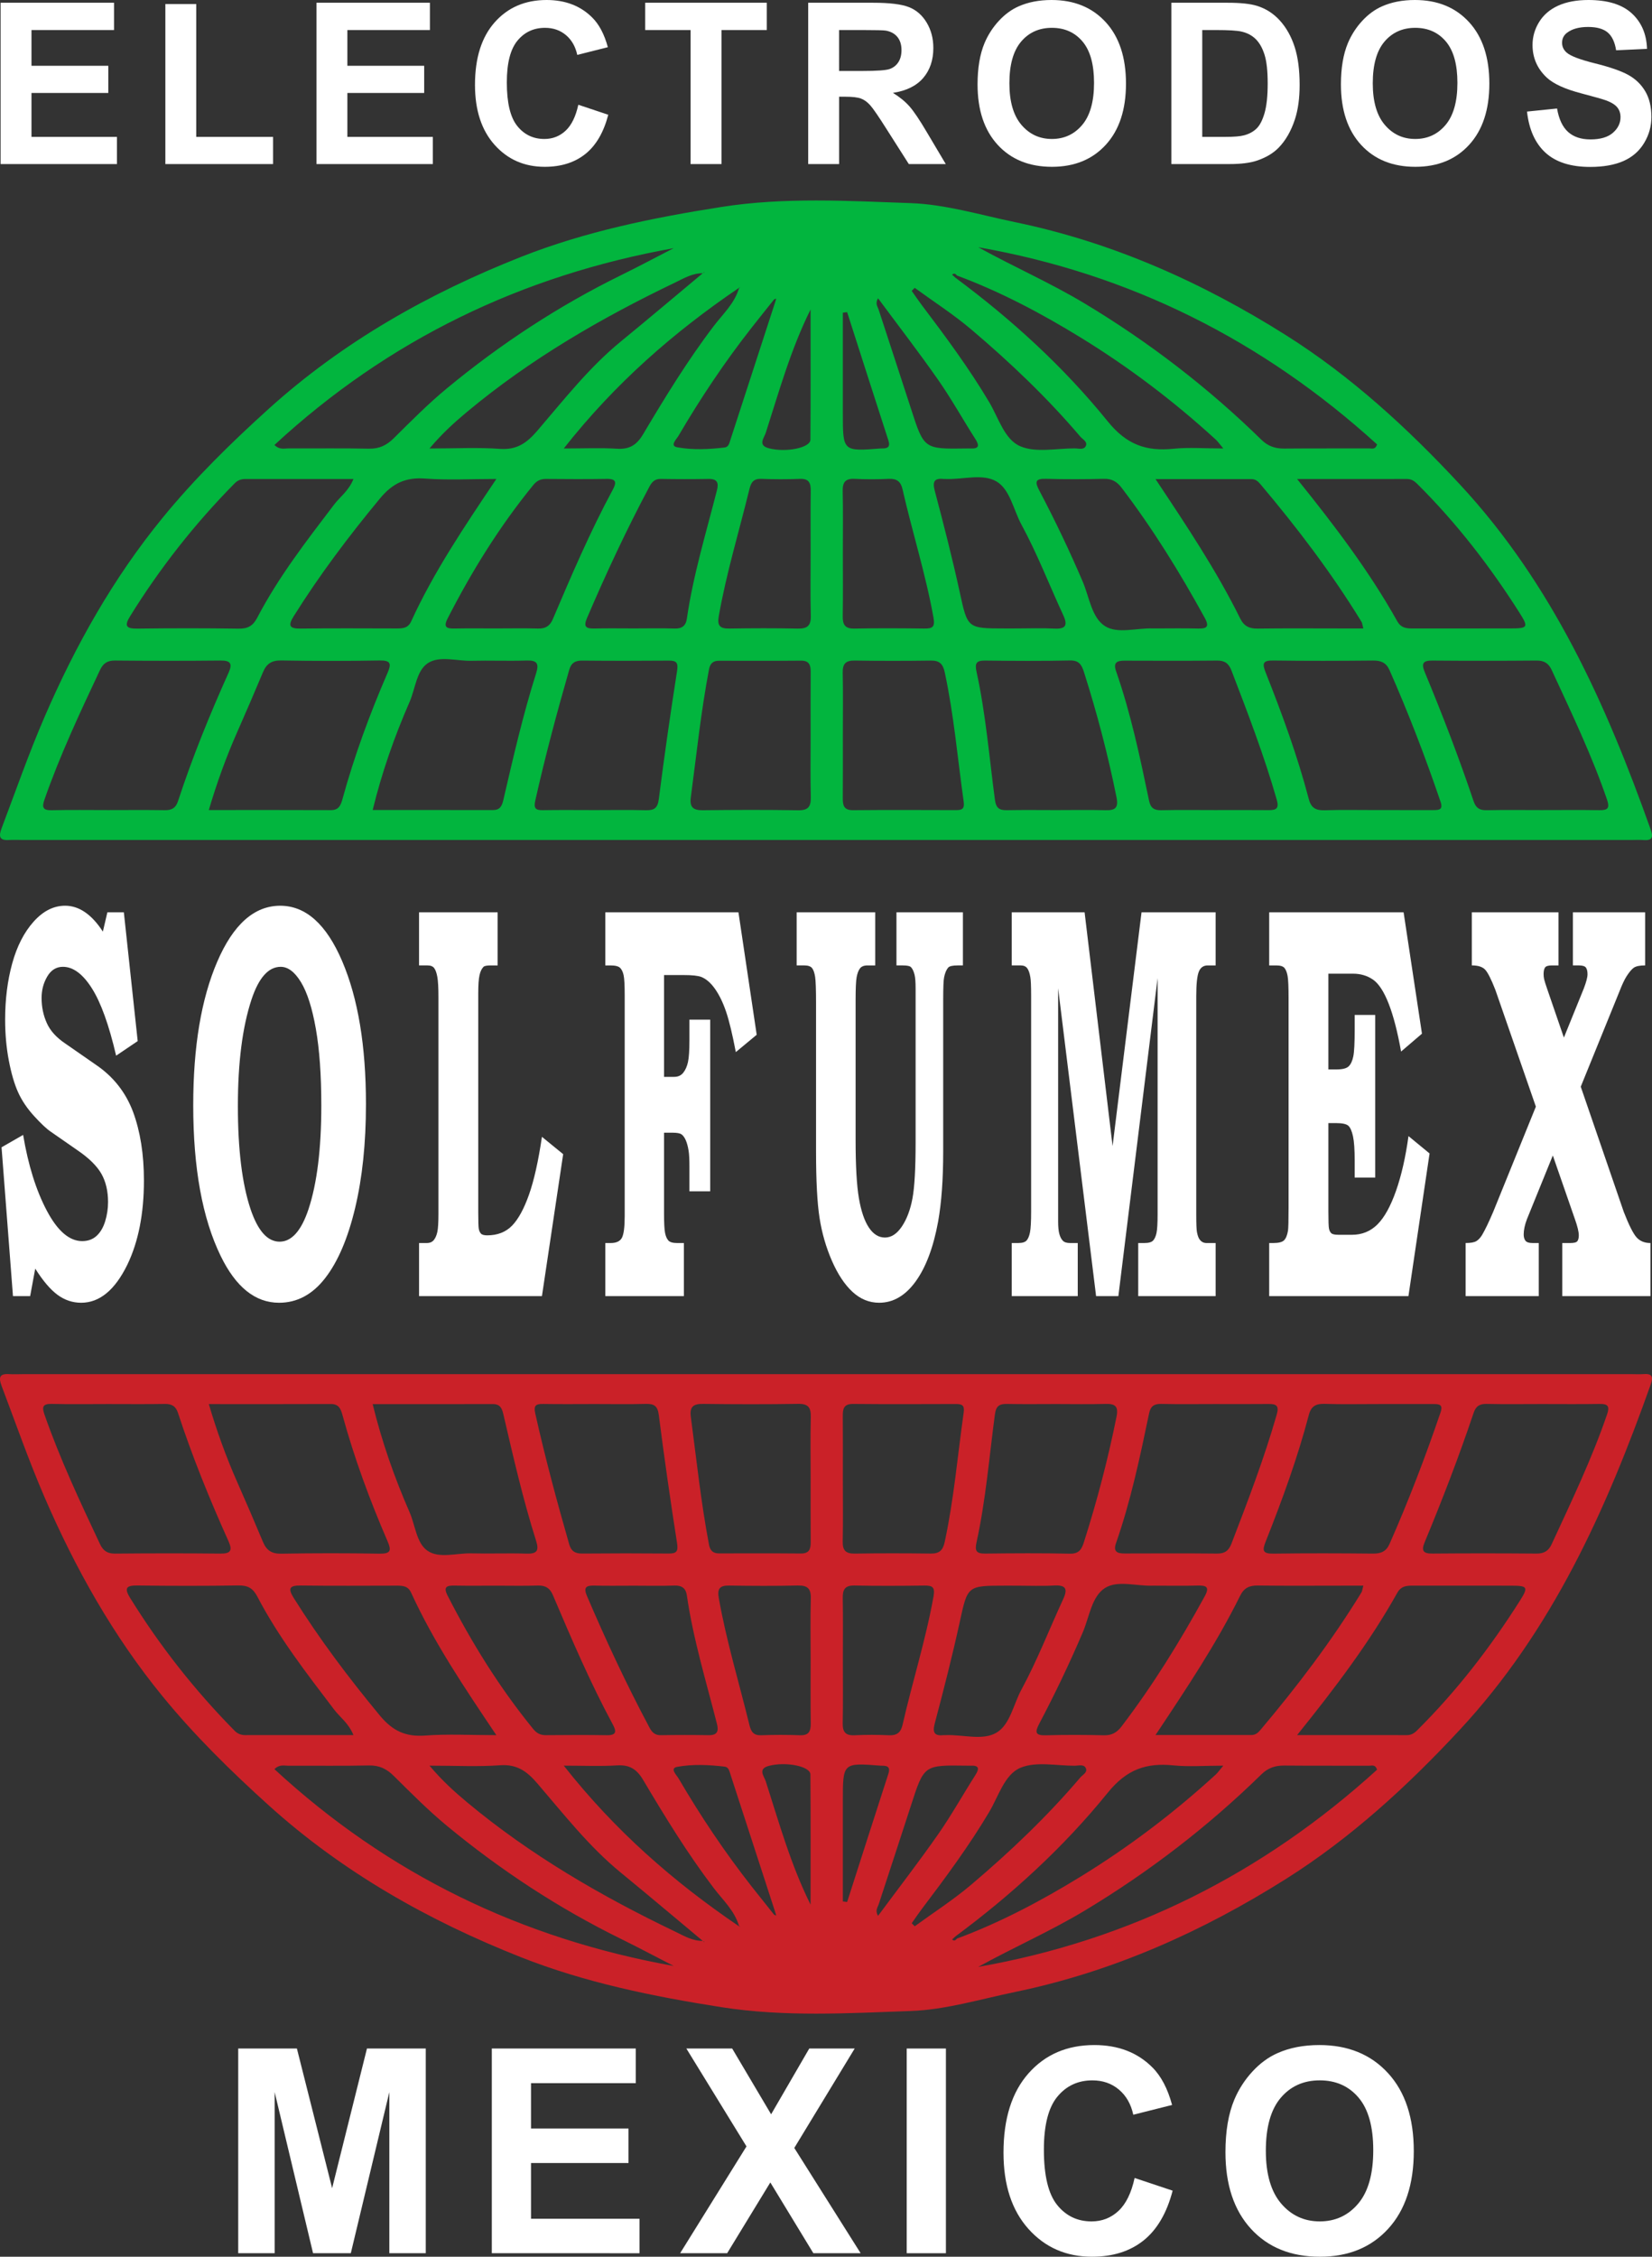
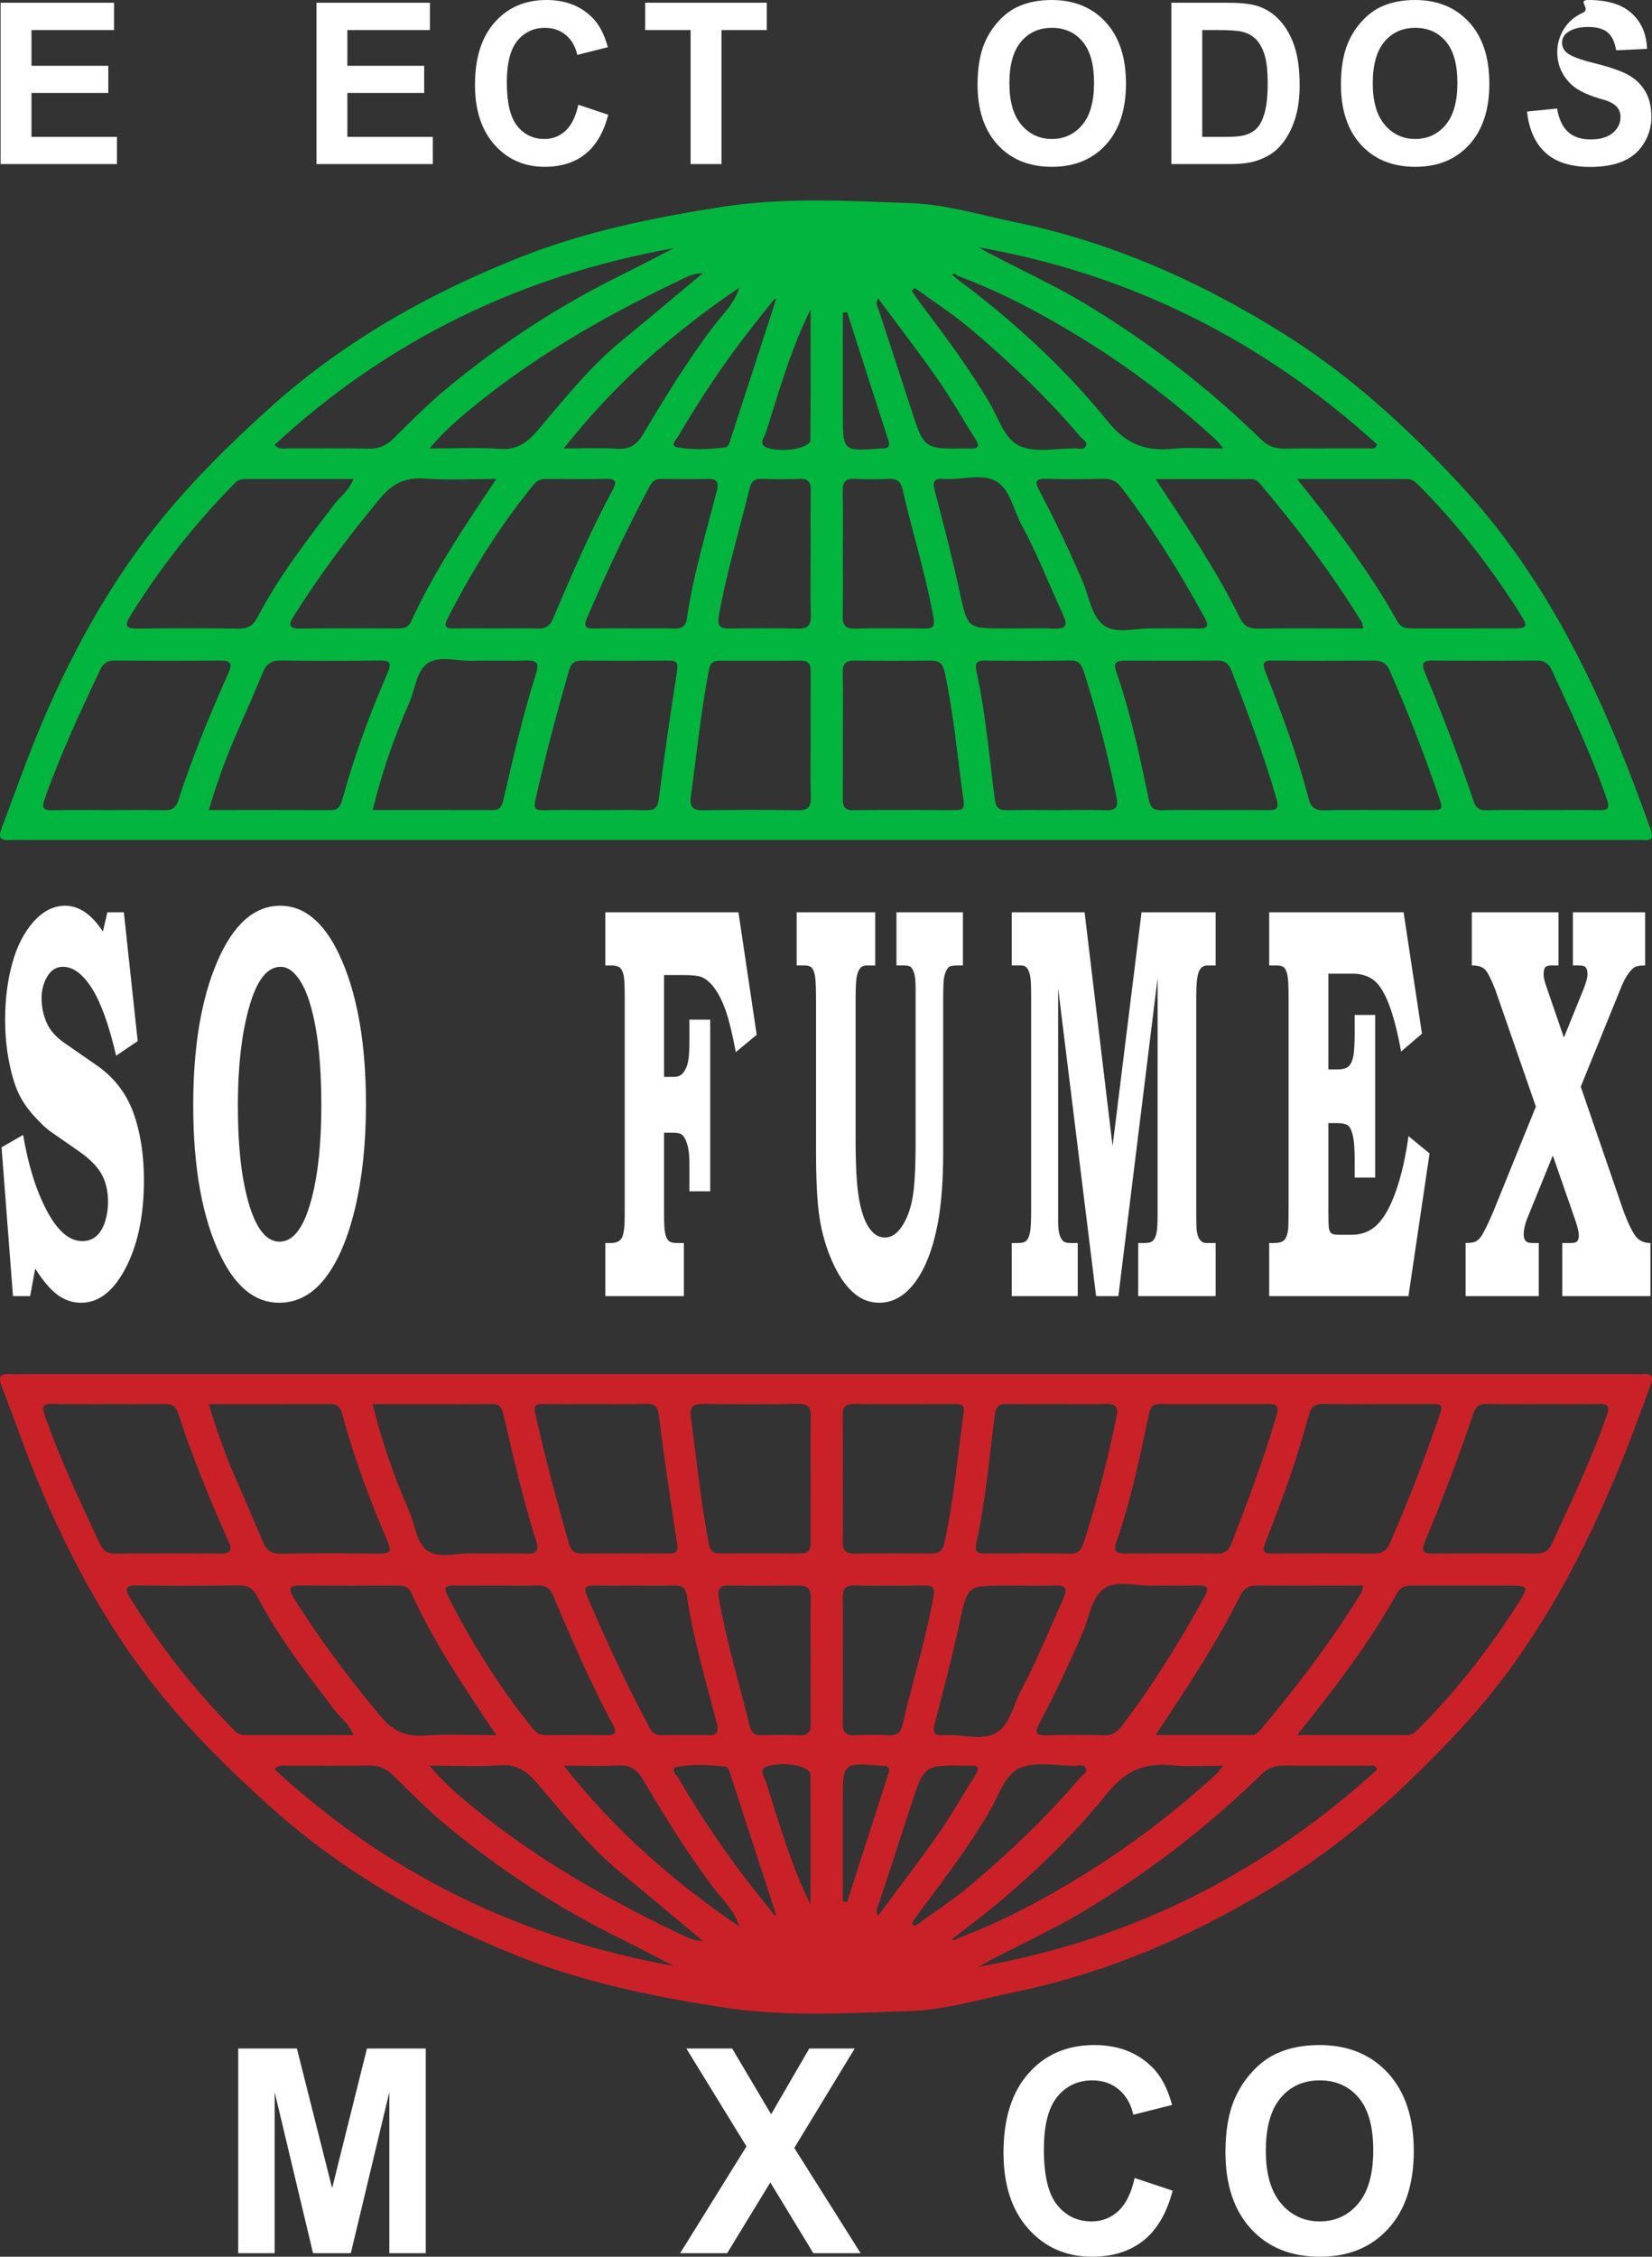
<svg xmlns="http://www.w3.org/2000/svg" version="1.1" x="0px" y="0px" width="220.846px" height="301.639px" viewBox="0 0 220.846 301.639" style="enable-background:new 0 0 220.846 301.639;" xml:space="preserve">
  <rect x="0" y="0" width="220.846" height="301.639" fill="#333333" stroke="none" />
  <style type="text/css">
	.st0{fill:#FFFFFF;}
	.st1{fill:#02B53E;}
	.st2{fill:#CA2128;}
</style>
  <defs>
</defs>
  <g>
    <g>
      <path class="st0" d="M16.557,121.945l1.851,17.21l-2.884,1.949c-0.955-4.107-2.038-7.113-3.25-9.019    c-1.212-1.906-2.5-2.859-3.866-2.859c-0.883,0-1.579,0.43-2.087,1.289s-0.762,1.816-0.762,2.871c0,1.203,0.231,2.319,0.694,3.35    c0.453,1.031,1.285,1.951,2.499,2.761l4.134,2.871c2.293,1.57,3.928,3.656,4.905,6.256c0.967,2.625,1.45,5.68,1.45,9.164    c0,4.441-0.741,8.195-2.221,11.261c-1.656,3.386-3.712,5.079-6.17,5.079c-1.141,0-2.19-0.349-3.147-1.048    c-0.957-0.699-1.954-1.869-2.993-3.512l-0.679,3.677H1.734l-1.527-19.895l2.884-1.655c0.679,4.046,1.735,7.423,3.17,10.131    c1.435,2.71,3.01,4.064,4.728,4.064c0.771,0,1.411-0.233,1.92-0.698c0.509-0.465,0.892-1.115,1.149-1.948    c0.257-0.833,0.386-1.692,0.386-2.575c0-1.47-0.298-2.733-0.894-3.787c-0.607-1.054-1.666-2.095-3.178-3.125l-3.596-2.498    c-0.545-0.368-1.283-1.061-2.213-2.078c-0.93-1.018-1.645-2.079-2.143-3.182s-0.912-2.52-1.241-4.248    c-0.329-1.728-0.493-3.549-0.493-5.462c0-2.721,0.316-5.229,0.949-7.522c0.632-2.292,1.584-4.15,2.854-5.572    c1.27-1.422,2.676-2.134,4.219-2.134c1.861,0,3.543,1.152,5.044,3.457l0.602-2.574H16.557z" />
      <path class="st0" d="M37.461,121.063c3.414,0,6.178,2.477,8.291,7.429c2.113,4.953,3.17,11.315,3.17,19.086    c0,5.222-0.484,9.855-1.45,13.901c-0.967,4.045-2.301,7.165-4.003,9.359c-1.702,2.194-3.756,3.291-6.162,3.291    c-3.178,0-5.779-2.084-7.805-6.252c-2.448-5.026-3.671-11.743-3.671-20.153c0-7.82,1.072-14.219,3.216-19.196    C31.191,123.551,33.996,121.063,37.461,121.063z M37.523,129.227c-1.635,0-2.936,1.459-3.902,4.376    c-1.214,3.678-1.82,8.422-1.82,14.232c0,5.81,0.565,10.407,1.697,13.79c0.977,2.893,2.267,4.34,3.872,4.34    c1.614,0,2.905-1.447,3.872-4.34c1.142-3.457,1.712-8.078,1.712-13.864c0-4.069-0.244-7.49-0.733-10.26    c-0.488-2.77-1.149-4.842-1.982-6.215C39.405,129.913,38.5,129.227,37.523,129.227z" />
-       <path class="st0" d="M56.021,121.945h10.505v7.097h-0.92c-0.511,0-0.833,0.062-0.966,0.184c-0.245,0.245-0.425,0.619-0.537,1.121    c-0.113,0.503-0.169,1.306-0.169,2.409v29.309c0,1.177,0.023,1.9,0.069,2.17c0.046,0.27,0.141,0.485,0.286,0.644    c0.144,0.16,0.422,0.239,0.833,0.239c1.378,0,2.486-0.429,3.324-1.288c0.838-0.858,1.594-2.237,2.267-4.137    c0.673-1.899,1.252-4.48,1.735-7.741l2.838,2.316l-2.838,18.976H56.021v-7.097h1.027c0.419,0,0.736-0.135,0.95-0.404    c0.215-0.27,0.37-0.631,0.468-1.085c0.097-0.454,0.146-1.244,0.146-2.372v-29.052c0-1.225-0.049-2.108-0.146-2.648    c-0.097-0.539-0.235-0.931-0.414-1.177c-0.179-0.245-0.478-0.368-0.897-0.368h-1.135V121.945z" />
      <path class="st0" d="M80.92,121.945h17.799l2.439,16.365l-2.792,2.316c-0.453-2.377-0.884-4.174-1.296-5.387    c-0.411-1.213-0.9-2.225-1.465-3.034s-1.178-1.349-1.836-1.618c-0.442-0.171-1.224-0.258-2.344-0.258h-2.653v13.607h1.358    c0.514,0,0.918-0.184,1.21-0.552c0.293-0.368,0.504-0.846,0.633-1.434c0.128-0.589,0.193-1.569,0.193-2.942v-2.721h2.777v22.947    h-2.777v-3.309c0-0.956-0.036-1.655-0.108-2.096c-0.093-0.589-0.221-1.067-0.386-1.434c-0.165-0.368-0.353-0.625-0.563-0.773    c-0.211-0.147-0.594-0.22-1.149-0.22h-1.188v10.775c0,1.3,0.046,2.176,0.139,2.629c0.093,0.454,0.241,0.791,0.448,1.011    c0.206,0.221,0.602,0.331,1.187,0.331h0.88v7.097H80.92v-7.097h0.698c0.776,0,1.285-0.239,1.529-0.717    c0.243-0.478,0.365-1.44,0.365-2.887v-29.493c0-1.348-0.047-2.243-0.14-2.684c-0.093-0.441-0.248-0.773-0.465-0.993    c-0.218-0.221-0.647-0.331-1.288-0.331H80.92V121.945z" />
      <path class="st0" d="M106.498,121.945h10.505v7.097h-1.033c-0.473,0-0.81,0.135-1.01,0.404c-0.201,0.27-0.347,0.656-0.44,1.159    c-0.092,0.503-0.139,1.526-0.139,3.071v18.681c0,3.482,0.147,6.081,0.44,7.796c0.293,1.716,0.737,3.022,1.329,3.916    c0.592,0.896,1.311,1.342,2.156,1.342c0.845,0,1.597-0.49,2.257-1.471c0.659-0.981,1.131-2.225,1.414-3.733    c0.283-1.508,0.425-4.002,0.425-7.484v-20.593c0-0.858-0.046-1.471-0.139-1.839c-0.123-0.49-0.288-0.833-0.493-1.03    c-0.144-0.147-0.509-0.22-1.095-0.22h-0.833v-7.097h8.885v7.097h-0.694c-0.689,0-1.116,0.098-1.28,0.294    c-0.247,0.294-0.427,0.723-0.54,1.287c-0.082,0.368-0.123,1.386-0.123,3.053v20.226c0,3.727-0.226,6.853-0.678,9.377    c-0.628,3.433-1.628,6.099-3.001,7.999c-1.373,1.901-3,2.85-4.882,2.85c-1.327,0-2.515-0.485-3.563-1.453    c-1.049-0.969-1.967-2.354-2.754-4.156c-0.786-1.802-1.336-3.708-1.65-5.719c-0.314-2.01-0.47-4.976-0.47-8.9v-19.822    c0-1.814-0.041-2.984-0.123-3.512c-0.083-0.527-0.216-0.913-0.401-1.159c-0.185-0.245-0.545-0.368-1.08-0.368h-0.987V121.945z" />
      <path class="st0" d="M135.254,121.945h9.74l3.74,31.241l3.87-31.241h9.907v7.097h-1.064c-0.576,0-0.974,0.289-1.195,0.864    c-0.221,0.577-0.332,1.661-0.332,3.255v29.126c0,1.275,0.03,2.072,0.092,2.39c0.092,0.491,0.221,0.833,0.386,1.029    c0.226,0.294,0.524,0.441,0.894,0.441h1.219v7.097h-10.35v-7.097h0.802c0.586,0,0.982-0.11,1.187-0.331    c0.206-0.22,0.357-0.557,0.455-1.011c0.098-0.454,0.147-1.292,0.147-2.519v-31.553l-5.245,42.511h-2.977l-5.075-41.15v31.184    c0,0.712,0.054,1.263,0.162,1.655c0.108,0.392,0.262,0.693,0.463,0.901c0.2,0.208,0.522,0.312,0.964,0.312h1.033v7.097h-8.824    v-7.097h0.869c0.548,0,0.923-0.116,1.125-0.349c0.202-0.233,0.352-0.6,0.45-1.103c0.099-0.502,0.148-1.428,0.148-2.777v-28.758    c0-1.324-0.036-2.181-0.109-2.574c-0.093-0.539-0.233-0.931-0.419-1.177c-0.186-0.245-0.481-0.368-0.884-0.368h-1.179V121.945z" />
      <path class="st0" d="M169.671,121.945h17.968l2.454,16.217l-2.792,2.391c-0.473-2.648-1.026-4.781-1.658-6.399    c-0.632-1.618-1.332-2.69-2.098-3.218c-0.766-0.527-1.658-0.791-2.676-0.791h-3.286v12.798h1.08c0.813,0,1.36-0.141,1.643-0.423    c0.283-0.281,0.486-0.723,0.609-1.324c0.123-0.601,0.185-1.796,0.185-3.586v-1.949h2.746v21.734h-2.746v-2.218    c0-1.503-0.075-2.599-0.224-3.289c-0.149-0.69-0.352-1.159-0.609-1.405c-0.257-0.246-0.828-0.369-1.712-0.369h-0.972v11.797    c0,1.254,0.026,2.016,0.077,2.286c0.051,0.27,0.151,0.479,0.301,0.627c0.149,0.147,0.47,0.221,0.965,0.221h1.805    c1.348,0,2.484-0.462,3.411-1.386c0.926-0.923,1.751-2.413,2.477-4.47c0.725-2.057,1.283-4.502,1.674-7.334l2.818,2.319    l-2.825,19.071h-18.616v-7.097h0.54c0.72,0,1.203-0.122,1.45-0.368c0.247-0.245,0.422-0.674,0.525-1.287    c0.051-0.368,0.077-1.409,0.077-3.126v-27.948c0-1.52-0.044-2.512-0.131-2.979c-0.088-0.465-0.224-0.815-0.409-1.048    c-0.186-0.233-0.55-0.349-1.096-0.349h-0.956V121.945z" />
      <path class="st0" d="M196.761,121.945h11.584v7.097h-0.895c-0.473,0-0.774,0.093-0.903,0.276    c-0.129,0.184-0.193,0.484-0.193,0.901c0,0.221,0.026,0.448,0.077,0.681c0.051,0.233,0.201,0.705,0.447,1.416l2.189,6.37    l2.665-6.571c0.329-0.865,0.493-1.493,0.493-1.889s-0.069-0.691-0.208-0.889c-0.139-0.198-0.456-0.297-0.953-0.297h-0.792v-7.097    h9.656v7.097c-0.71,0-1.211,0.101-1.504,0.301c-0.293,0.2-0.63,0.602-1.011,1.203c-0.277,0.451-0.581,1.102-0.91,1.953    l-5.182,12.752l5.753,16.741c0.689,1.766,1.259,2.9,1.712,3.402c0.453,0.502,1.07,0.754,1.852,0.754v7.097h-11.785v-7.097h1.08    c0.504,0,0.818-0.086,0.941-0.258c0.123-0.171,0.186-0.429,0.186-0.772c0-0.466-0.17-1.177-0.509-2.133l-2.964-8.54l-3.462,8.52    c-0.288,0.766-0.432,1.444-0.432,2.035c0,0.346,0.077,0.624,0.231,0.833c0.155,0.21,0.469,0.314,0.945,0.314h0.838v7.097h-9.78    v-7.097c0.679,0,1.159-0.086,1.442-0.258c0.283-0.171,0.543-0.454,0.779-0.846c0.401-0.686,0.889-1.704,1.465-3.053l5.709-14.073    l-5.415-15.604c-0.555-1.422-1.01-2.323-1.365-2.703c-0.355-0.38-0.949-0.57-1.782-0.57V121.945z" />
    </g>
    <g>
      <g>
        <path class="st0" d="M31.846,301.172v-27.361h7.844l4.71,18.664l4.657-18.664h7.861v27.361h-4.869v-21.538l-5.152,21.538h-5.046     l-5.135-21.538v21.538H31.846z" />
-         <path class="st0" d="M65.748,301.172v-27.361h19.246v4.629H70.989v6.065h13.031v4.61H70.989v7.447H85.49v4.61H65.748z" />
        <path class="st0" d="M90.922,301.172l8.871-14.278l-8.038-13.083h6.126l5.205,8.791l5.099-8.791h6.073l-8.074,13.289     l8.871,14.072h-6.321l-5.754-9.462l-5.772,9.462H90.922z" />
-         <path class="st0" d="M121.213,301.172v-27.361h5.241v27.361H121.213z" />
        <path class="st0" d="M151.68,291.112l5.082,1.698c-0.779,2.987-2.075,5.205-3.887,6.655c-1.812,1.449-4.111,2.174-6.896,2.174     c-3.447,0-6.28-1.242-8.499-3.723c-2.219-2.482-3.329-5.876-3.329-10.181c0-4.553,1.115-8.091,3.346-10.61     c2.231-2.52,5.164-3.78,8.799-3.78c3.175,0,5.754,0.989,7.738,2.968c1.18,1.169,2.065,2.849,2.656,5.04l-5.188,1.306     c-0.307-1.418-0.947-2.539-1.921-3.36c-0.974-0.822-2.157-1.232-3.55-1.232c-1.924,0-3.485,0.728-4.683,2.184     c-1.198,1.456-1.797,3.814-1.797,7.074c0,3.459,0.59,5.923,1.77,7.391c1.18,1.469,2.715,2.202,4.604,2.202     c1.393,0,2.591-0.467,3.594-1.399C150.523,294.584,151.243,293.116,151.68,291.112z" />
        <path class="st0" d="M163.823,287.66c0-2.787,0.395-5.126,1.186-7.018c0.59-1.393,1.396-2.644,2.417-3.751     c1.021-1.107,2.139-1.928,3.355-2.463c1.617-0.721,3.482-1.083,5.595-1.083c3.824,0,6.884,1.25,9.18,3.752     c2.296,2.501,3.444,5.979,3.444,10.433c0,4.417-1.139,7.874-3.417,10.368c-2.278,2.495-5.323,3.743-9.136,3.743     c-3.86,0-6.929-1.242-9.207-3.723C164.962,295.434,163.823,292.015,163.823,287.66z M169.223,287.473     c0,3.099,0.679,5.447,2.036,7.046c1.357,1.598,3.081,2.398,5.17,2.398s3.804-0.793,5.143-2.379c1.34-1.587,2.01-3.966,2.01-7.139     c0-3.136-0.652-5.475-1.957-7.018c-1.304-1.543-3.036-2.315-5.196-2.315c-2.16,0-3.901,0.781-5.223,2.343     S169.223,284.325,169.223,287.473z" />
      </g>
    </g>
    <g>
      <path class="st0" d="M0.079,21.93V0.368h15.166v3.647H4.209v4.78h10.269v3.633H4.209v5.868h11.427v3.633H0.079z" />
-       <path class="st0" d="M22.107,21.93V0.544h4.13v17.752h10.269v3.633H22.107z" />
      <path class="st0" d="M42.307,21.93V0.368h15.166v3.647H46.437v4.78h10.269v3.633H46.437v5.868h11.427v3.633H42.307z" />
      <path class="st0" d="M77.311,14.002l4.004,1.338c-0.614,2.353-1.635,4.101-3.063,5.244c-1.428,1.142-3.239,1.713-5.434,1.713    c-2.716,0-4.949-0.978-6.697-2.934c-1.749-1.956-2.623-4.63-2.623-8.023c0-3.589,0.879-6.376,2.637-8.361S70.205,0,73.069,0    c2.502,0,4.535,0.78,6.097,2.338c0.93,0.922,1.627,2.245,2.093,3.971l-4.088,1.03c-0.242-1.118-0.746-2-1.514-2.647    c-0.767-0.647-1.7-0.971-2.797-0.971c-1.516,0-2.747,0.574-3.69,1.721c-0.944,1.147-1.416,3.006-1.416,5.575    c0,2.726,0.465,4.667,1.395,5.824c0.93,1.157,2.139,1.736,3.628,1.736c1.097,0,2.042-0.368,2.832-1.103    C76.399,16.738,76.967,15.581,77.311,14.002z" />
      <path class="st0" d="M92.321,21.93V4.015h-6.069V0.368h16.255v3.647h-6.055V21.93H92.321z" />
-       <path class="st0" d="M108.043,21.93V0.368h8.692c2.186,0,3.774,0.194,4.765,0.581c0.991,0.387,1.783,1.076,2.379,2.067    c0.595,0.99,0.893,2.123,0.893,3.397c0,1.618-0.451,2.954-1.353,4.008c-0.903,1.054-2.251,1.719-4.046,1.993    c0.893,0.549,1.63,1.152,2.212,1.809c0.581,0.657,1.365,1.824,2.351,3.501l2.498,4.206h-4.939l-2.986-4.692    c-1.06-1.677-1.786-2.733-2.176-3.17c-0.391-0.436-0.805-0.736-1.242-0.897c-0.437-0.162-1.13-0.243-2.079-0.243h-0.837v9.001    H108.043z M112.173,9.487h3.055c1.981,0,3.218-0.088,3.711-0.264c0.493-0.177,0.879-0.48,1.158-0.912    c0.279-0.431,0.418-0.971,0.418-1.618c0-0.725-0.184-1.311-0.551-1.757c-0.368-0.446-0.886-0.728-1.556-0.846    c-0.335-0.049-1.34-0.074-3.014-0.074h-3.223V9.487z" />
      <path class="st0" d="M130.684,11.281c0-2.196,0.312-4.039,0.935-5.53c0.465-1.098,1.1-2.083,1.905-2.956    c0.804-0.873,1.686-1.52,2.644-1.942C137.442,0.285,138.912,0,140.577,0c3.014,0,5.425,0.985,7.234,2.956    c1.809,1.971,2.714,4.712,2.714,8.222c0,3.481-0.898,6.205-2.693,8.17s-4.195,2.949-7.199,2.949c-3.042,0-5.46-0.978-7.255-2.934    C131.582,17.407,130.684,14.713,130.684,11.281z M134.94,11.134c0,2.442,0.535,4.292,1.605,5.552    c1.069,1.26,2.428,1.89,4.074,1.89c1.646,0,2.997-0.625,4.053-1.875c1.055-1.25,1.584-3.125,1.584-5.626    c0-2.471-0.514-4.314-1.542-5.53c-1.028-1.216-2.393-1.824-4.095-1.824c-1.702,0-3.074,0.616-4.116,1.846    C135.461,6.798,134.94,8.653,134.94,11.134z" />
      <path class="st0" d="M156.591,0.368h7.549c1.702,0,3,0.137,3.893,0.412c1.2,0.373,2.228,1.034,3.084,1.986    c0.855,0.951,1.507,2.116,1.953,3.493c0.447,1.378,0.67,3.077,0.67,5.096c0,1.775-0.209,3.304-0.628,4.589    c-0.512,1.569-1.242,2.839-2.191,3.809c-0.716,0.735-1.684,1.309-2.902,1.721c-0.911,0.304-2.13,0.456-3.655,0.456h-7.772V0.368z     M160.721,4.015v14.281h3.084c1.153,0,1.986-0.068,2.497-0.206c0.67-0.176,1.226-0.475,1.668-0.897    c0.442-0.422,0.802-1.115,1.081-2.081c0.279-0.966,0.419-2.282,0.419-3.949c0-1.667-0.139-2.946-0.419-3.839    c-0.279-0.892-0.669-1.588-1.172-2.088c-0.502-0.5-1.139-0.839-1.911-1.015c-0.577-0.137-1.707-0.206-3.39-0.206H160.721z" />
      <path class="st0" d="M179.261,11.281c0-2.196,0.312-4.039,0.935-5.53c0.465-1.098,1.1-2.083,1.905-2.956    c0.804-0.873,1.686-1.52,2.644-1.942C186.019,0.285,187.488,0,189.154,0c3.014,0,5.425,0.985,7.234,2.956    c1.809,1.971,2.714,4.712,2.714,8.222c0,3.481-0.898,6.205-2.693,8.17c-1.795,1.966-4.195,2.949-7.199,2.949    c-3.042,0-5.46-0.978-7.255-2.934C180.159,17.407,179.261,14.713,179.261,11.281z M183.517,11.134    c0,2.442,0.535,4.292,1.605,5.552c1.069,1.26,2.428,1.89,4.074,1.89c1.646,0,2.997-0.625,4.053-1.875    c1.055-1.25,1.584-3.125,1.584-5.626c0-2.471-0.514-4.314-1.542-5.53c-1.028-1.216-2.393-1.824-4.095-1.824    s-3.074,0.616-4.116,1.846C184.038,6.798,183.517,8.653,183.517,11.134z" />
-       <path class="st0" d="M204.136,14.914l4.018-0.412c0.242,1.422,0.733,2.466,1.472,3.133c0.74,0.667,1.737,1,2.993,1    c1.33,0,2.332-0.297,3.007-0.89c0.674-0.593,1.011-1.287,1.011-2.081c0-0.51-0.142-0.943-0.425-1.302    c-0.284-0.358-0.779-0.669-1.486-0.934c-0.484-0.176-1.586-0.49-3.307-0.941c-2.214-0.578-3.767-1.289-4.66-2.133    c-1.256-1.186-1.884-2.633-1.884-4.339c0-1.098,0.295-2.125,0.886-3.081c0.591-0.956,1.442-1.684,2.553-2.184S210.768,0,212.34,0    c2.567,0,4.5,0.593,5.797,1.78c1.298,1.187,1.979,2.77,2.044,4.751l-4.13,0.191c-0.177-1.108-0.556-1.905-1.137-2.39    c-0.581-0.485-1.454-0.728-2.616-0.728c-1.2,0-2.139,0.26-2.818,0.78c-0.437,0.333-0.656,0.779-0.656,1.338    c0,0.51,0.205,0.946,0.614,1.309c0.521,0.461,1.786,0.941,3.795,1.441c2.009,0.5,3.495,1.017,4.457,1.552    c0.963,0.535,1.716,1.265,2.261,2.191s0.816,2.071,0.816,3.434c0,1.235-0.326,2.393-0.977,3.471    c-0.651,1.079-1.572,1.88-2.762,2.405c-1.191,0.524-2.674,0.787-4.451,0.787c-2.586,0-4.572-0.63-5.958-1.89    C205.233,19.162,204.405,17.326,204.136,14.914z" />
+       <path class="st0" d="M204.136,14.914l4.018-0.412c0.242,1.422,0.733,2.466,1.472,3.133c0.74,0.667,1.737,1,2.993,1    c1.33,0,2.332-0.297,3.007-0.89c0.674-0.593,1.011-1.287,1.011-2.081c0-0.51-0.142-0.943-0.425-1.302    c-0.284-0.358-0.779-0.669-1.486-0.934c-2.214-0.578-3.767-1.289-4.66-2.133    c-1.256-1.186-1.884-2.633-1.884-4.339c0-1.098,0.295-2.125,0.886-3.081c0.591-0.956,1.442-1.684,2.553-2.184S210.768,0,212.34,0    c2.567,0,4.5,0.593,5.797,1.78c1.298,1.187,1.979,2.77,2.044,4.751l-4.13,0.191c-0.177-1.108-0.556-1.905-1.137-2.39    c-0.581-0.485-1.454-0.728-2.616-0.728c-1.2,0-2.139,0.26-2.818,0.78c-0.437,0.333-0.656,0.779-0.656,1.338    c0,0.51,0.205,0.946,0.614,1.309c0.521,0.461,1.786,0.941,3.795,1.441c2.009,0.5,3.495,1.017,4.457,1.552    c0.963,0.535,1.716,1.265,2.261,2.191s0.816,2.071,0.816,3.434c0,1.235-0.326,2.393-0.977,3.471    c-0.651,1.079-1.572,1.88-2.762,2.405c-1.191,0.524-2.674,0.787-4.451,0.787c-2.586,0-4.572-0.63-5.958-1.89    C205.233,19.162,204.405,17.326,204.136,14.914z" />
    </g>
    <path class="st1" d="M110.453,112.272c-35.811,0-71.622,0-107.433,0c-0.598,0-1.198-0.037-1.793,0.004   c-1.306,0.09-1.429-0.469-1.016-1.559c1.879-4.966,3.625-9.98,5.733-14.862c4.128-9.558,9.184-18.559,15.785-26.636   c4.293-5.252,9.117-9.985,14.153-14.539c9.946-8.995,21.427-15.464,33.768-20.342c8.581-3.392,17.636-5.239,26.794-6.675   c8.462-1.327,16.924-0.809,25.335-0.511c4.604,0.163,9.31,1.586,13.95,2.548c13.065,2.708,25.043,8.076,36.196,15.111   c8.648,5.454,16.2,12.367,23.213,19.912c12.378,13.317,19.568,29.382,25.54,46.181c0.393,1.105,0.114,1.461-0.998,1.375   c-0.528-0.041-1.062-0.006-1.594-0.006C182.208,112.272,146.331,112.272,110.453,112.272z M103.477,40.028   c-0.988,1.242-1.983,2.479-2.963,3.727c-3.613,4.598-6.856,9.449-9.809,14.493c-0.272,0.464-1.216,1.349-0.164,1.54   c2.071,0.375,4.227,0.274,6.34,0.024c0.534-0.063,0.629-0.607,0.774-1.055c2.004-6.177,4.016-12.352,6.024-18.529   c0.028-0.11,0.056-0.219,0.084-0.329C103.668,39.942,103.572,39.985,103.477,40.028z M98.755,38.5   c-8.683,5.901-16.519,12.722-23.389,21.444c2.67,0,4.895-0.105,7.104,0.034c1.671,0.106,2.643-0.49,3.497-1.927   c2.941-4.95,5.945-9.863,9.441-14.461c1.222-1.607,2.782-3.019,3.381-5.055c0.061-0.056,0.121-0.111,0.182-0.167   C98.899,38.413,98.827,38.457,98.755,38.5z M127.934,36.83c-0.185-0.217-0.381-0.376-0.65-0.114   c0.139,0.129,0.278,0.259,0.417,0.388c7.555,5.599,14.487,11.932,20.382,19.215c2.535,3.132,5.145,4.031,8.797,3.662   c2.058-0.208,4.154-0.037,6.658-0.037c-0.579-0.688-0.762-0.96-0.996-1.175c-5.598-5.126-11.621-9.693-18.09-13.663   C139.185,41.874,133.741,38.988,127.934,36.83z M93.988,36.527c-1.394-0.044-2.562,0.676-3.735,1.238   c-9.901,4.75-19.355,10.23-27.823,17.293c-1.655,1.38-3.247,2.809-5.016,4.887c3.507,0,6.48-0.161,9.425,0.052   c2.275,0.165,3.602-0.805,5.006-2.439c3.538-4.12,6.893-8.426,11.134-11.901c3.687-3.02,7.326-6.098,10.987-9.151   c0.053-0.019,0.113-0.028,0.155-0.061c0.022-0.017,0.013-0.075,0.019-0.115C94.089,36.395,94.039,36.461,93.988,36.527z    M14.472,108.277c2.519,0,5.038-0.028,7.556,0.014c0.925,0.015,1.468-0.288,1.766-1.199c1.916-5.857,4.238-11.556,6.763-17.173   c0.536-1.192,0.295-1.646-1.077-1.632c-4.706,0.049-9.412,0.042-14.118,0c-1.013-0.009-1.579,0.388-1.993,1.269   c-2.678,5.695-5.357,11.386-7.432,17.341c-0.357,1.024-0.196,1.428,0.979,1.399C9.433,108.236,11.953,108.278,14.472,108.277z    M206.092,108.277c2.586,0,5.172-0.029,7.757,0.013c1.123,0.018,1.359-0.317,0.987-1.403c-2.044-5.97-4.772-11.642-7.411-17.356   c-0.412-0.891-1.021-1.25-2.02-1.242c-4.641,0.039-9.282,0.041-13.923,0.002c-1.25-0.01-1.494,0.393-1.024,1.524   c2.363,5.688,4.574,11.435,6.538,17.273c0.303,0.9,0.792,1.227,1.736,1.206C201.185,108.242,203.639,108.278,206.092,108.277z    M184.073,108.276c2.522,0,5.043-0.001,7.565,0.001c0.758,0.001,1.301-0.055,0.94-1.116c-2.029-5.961-4.281-11.833-6.825-17.595   c-0.441-0.998-1.148-1.288-2.201-1.278c-4.446,0.043-8.893,0.057-13.338-0.005c-1.448-0.02-1.479,0.439-1.009,1.621   c2.2,5.543,4.248,11.144,5.765,16.92c0.314,1.197,0.974,1.516,2.136,1.477C179.426,108.225,181.75,108.279,184.073,108.276z    M27.915,108.272c5.585,0,10.953-0.013,16.32,0.011c1.051,0.005,1.317-0.64,1.543-1.463c1.584-5.76,3.639-11.355,6.011-16.831   c0.542-1.251,0.496-1.737-1.062-1.71c-4.379,0.076-8.76,0.073-13.139-0.002c-1.263-0.022-1.96,0.442-2.424,1.551   c-1.127,2.689-2.281,5.367-3.458,8.034C30.238,101.187,29.001,104.59,27.915,108.272z M47.25,64.029   c-5.028,0-9.738,0.003-14.449-0.004c-0.564-0.001-1.026,0.169-1.426,0.574c-5.334,5.406-10.002,11.334-13.999,17.794   c-0.814,1.315-0.454,1.648,0.995,1.63c4.515-0.058,9.032-0.062,13.547,0.006c1.229,0.019,1.913-0.392,2.479-1.479   c2.836-5.437,6.583-10.263,10.279-15.121C45.463,66.395,46.605,65.627,47.25,64.029z M173.402,64.028   c5.066,6.29,9.662,12.352,13.392,19.014c0.533,0.951,1.308,0.964,2.188,0.962c4.31-0.008,8.62,0.001,12.93-0.005   c2.331-0.004,2.461-0.141,1.234-2.076c-3.95-6.23-8.441-12.039-13.686-17.248c-0.405-0.402-0.798-0.652-1.372-0.651   C183.326,64.031,178.564,64.028,173.402,64.028z M49.82,108.27c5.463,0,10.768-0.006,16.073,0.006   c0.934,0.002,1.205-0.525,1.394-1.338c1.32-5.682,2.619-11.373,4.382-16.939c0.426-1.344,0.099-1.759-1.294-1.714   C67.918,88.362,65.457,88.26,63,88.32c-1.979,0.048-4.287-0.723-5.847,0.347c-1.483,1.018-1.629,3.387-2.397,5.146   C52.74,98.429,51.068,103.165,49.82,108.27z M162.416,108.277c2.392,0,4.784-0.018,7.176,0.008   c1.031,0.011,1.424-0.224,1.089-1.396c-1.681-5.877-3.868-11.572-6.056-17.27c-0.361-0.941-0.896-1.338-1.92-1.328   c-4.119,0.041-8.239,0.025-12.359,0.013c-0.984-0.003-1.56,0.222-1.152,1.391c1.973,5.647,3.201,11.487,4.417,17.327   c0.2,0.963,0.659,1.295,1.628,1.273C157.631,108.241,160.024,108.277,162.416,108.277z M90.06,33.172   c-20.315,3.646-38.154,12.235-53.372,26.304c0.687,0.68,1.316,0.453,1.876,0.457c3.583,0.023,7.167-0.041,10.749,0.038   c1.382,0.03,2.365-0.443,3.328-1.397c2.308-2.285,4.604-4.603,7.103-6.668c7.179-5.933,14.926-11.021,23.3-15.133   C85.402,35.614,87.722,34.374,90.06,33.172z M130.776,33.047c4.735,2.615,9.655,4.766,14.263,7.538   c8.57,5.157,16.447,11.205,23.594,18.198c0.877,0.858,1.842,1.185,3.041,1.174c3.786-0.036,7.572-0.007,11.359-0.025   c0.34-0.002,0.815,0.219,1.058-0.532C168.847,45.546,151.127,36.613,130.776,33.047z M79.55,108.279   c2.257,0,4.516-0.042,6.772,0.018c1.119,0.03,1.595-0.258,1.753-1.501c0.725-5.711,1.547-11.41,2.436-17.098   c0.174-1.116-0.06-1.41-1.125-1.401c-3.851,0.032-7.702,0.033-11.553-0.002c-0.941-0.009-1.474,0.318-1.737,1.233   c-1.665,5.794-3.225,11.613-4.542,17.498c-0.231,1.033,0.061,1.28,1.025,1.264C74.901,108.251,77.226,108.277,79.55,108.279z    M141.209,108.279c2.189,0,4.379-0.043,6.567,0.016c1.293,0.035,1.772-0.291,1.485-1.72c-1.135-5.652-2.593-11.214-4.34-16.705   c-0.303-0.951-0.628-1.619-1.868-1.592c-3.779,0.08-7.562,0.057-11.343,0.013c-1.201-0.014-1.415,0.353-1.158,1.527   c1.232,5.628,1.691,11.375,2.452,17.075c0.156,1.167,0.618,1.418,1.638,1.398C136.83,108.249,139.019,108.278,141.209,108.279z    M112.676,98.28c0,2.79,0.016,5.58-0.009,8.37c-0.009,0.975,0.116,1.654,1.371,1.642c4.583-0.045,9.167-0.023,13.751-0.01   c0.8,0.002,1.181-0.146,1.041-1.133c-0.817-5.768-1.305-11.581-2.535-17.292c-0.241-1.119-0.707-1.578-1.852-1.564   c-3.387,0.043-6.776,0.05-10.163-0.004c-1.207-0.019-1.647,0.415-1.622,1.622C112.716,92.699,112.676,95.49,112.676,98.28z    M154.476,64.039c4.215,6.331,8.155,12.235,11.308,18.61c0.523,1.058,1.232,1.386,2.358,1.371c3.785-0.05,7.571-0.019,11.356-0.018   c0.886,0,1.772,0,2.757,0c-0.139-0.522-0.148-0.733-0.244-0.89c-3.995-6.523-8.613-12.59-13.541-18.429   c-0.314-0.372-0.658-0.645-1.171-0.645C163.144,64.04,158.989,64.039,154.476,64.039z M66.354,64.021   c-3.416,0-6.479,0.173-9.512-0.053c-2.624-0.196-4.361,0.62-6.074,2.692c-4.153,5.021-8.057,10.194-11.511,15.716   c-0.818,1.308-0.513,1.663,0.962,1.644c4.249-0.055,8.499-0.023,12.748-0.017c0.817,0.001,1.569-0.008,1.992-0.932   C57.999,76.422,62.081,70.386,66.354,64.021z M108.367,98.376c0-2.854-0.014-5.709,0.008-8.563c0.007-0.926-0.2-1.521-1.307-1.511   c-3.651,0.032-7.302,0.017-10.953,0.014c-0.79-0.001-1.182,0.365-1.333,1.156c-1.079,5.661-1.673,11.389-2.431,17.095   c-0.179,1.345,0.325,1.747,1.622,1.731c4.248-0.053,8.497-0.063,12.745,0.005c1.354,0.022,1.701-0.515,1.671-1.762   C108.323,103.821,108.369,101.098,108.367,98.376z M154.348,84.001c1.922,0,3.846-0.037,5.767,0.013   c1.182,0.031,1.614-0.201,0.94-1.429c-3.317-6.048-6.932-11.901-11.117-17.394c-0.607-0.796-1.287-1.215-2.339-1.189   c-2.584,0.062-5.172,0.074-7.755-0.002c-1.469-0.043-1.516,0.407-0.904,1.569c2.1,3.984,4.04,8.044,5.809,12.19   c0.877,2.056,1.184,4.78,2.96,5.922c1.7,1.092,4.26,0.227,6.44,0.32C154.215,84.004,154.282,84.002,154.348,84.001z M66.354,83.999   c1.857,0,3.715-0.04,5.57,0.016c1.003,0.03,1.595-0.349,1.985-1.267c2.488-5.853,4.991-11.701,8.015-17.305   c0.494-0.915,0.503-1.453-0.79-1.432c-2.718,0.045-5.438,0.028-8.157,0.006c-0.726-0.006-1.226,0.251-1.69,0.82   c-4.502,5.519-8.232,11.529-11.464,17.864c-0.606,1.187-0.046,1.329,0.96,1.31C62.639,83.977,64.497,84.001,66.354,83.999z    M84.791,83.998c1.793,0,3.587-0.044,5.378,0.017c0.983,0.033,1.515-0.368,1.649-1.294c0.847-5.853,2.577-11.499,4.03-17.209   c0.253-0.993,0.019-1.515-1.117-1.496c-2.124,0.036-4.25,0.036-6.375-0.002c-0.79-0.014-1.184,0.367-1.527,1.009   c-3.061,5.741-5.809,11.628-8.366,17.608c-0.469,1.098-0.16,1.407,0.949,1.38C81.205,83.967,82.998,83.999,84.791,83.998z    M135.948,84.001c1.657,0,3.319-0.069,4.971,0.02c1.566,0.085,1.848-0.44,1.21-1.818c-1.862-4.026-3.457-8.176-5.578-12.083   c-1.07-1.971-1.52-4.674-3.311-5.751c-1.865-1.122-4.523-0.247-6.832-0.346c-0.066-0.003-0.133,0.006-0.199-0.001   c-1.271-0.132-1.59,0.285-1.242,1.596c1.187,4.473,2.336,8.961,3.323,13.481c1.067,4.884,0.981,4.903,6.065,4.903   C134.887,84.002,135.417,84.002,135.948,84.001z M108.368,73.955c0-2.788-0.025-5.577,0.013-8.365   c0.014-1.039-0.242-1.626-1.437-1.581c-1.724,0.064-3.453,0.064-5.177-0.002c-1.027-0.039-1.362,0.468-1.579,1.356   c-1.381,5.66-3.088,11.239-4.099,16.991c-0.222,1.264,0.145,1.681,1.393,1.661c3.053-0.047,6.109-0.059,9.161,0.006   c1.272,0.027,1.782-0.379,1.747-1.701C108.318,79.533,108.369,76.744,108.368,73.955z M112.676,73.984   c0,2.785,0.032,5.571-0.016,8.355c-0.02,1.137,0.288,1.705,1.556,1.68c3.115-0.061,6.233-0.045,9.349-0.005   c1.114,0.014,1.451-0.216,1.225-1.476c-1.041-5.808-2.836-11.426-4.142-17.165c-0.228-1.002-0.767-1.417-1.818-1.368   c-1.522,0.071-3.052,0.075-4.574,0c-1.227-0.061-1.625,0.434-1.601,1.623C112.715,68.413,112.676,71.198,112.676,73.984z    M122.282,38.473c-0.134,0.135-0.268,0.27-0.402,0.405c0.438,0.621,0.859,1.254,1.317,1.86c3.197,4.228,6.353,8.48,9.064,13.052   c1.238,2.087,2.025,4.971,4.154,5.868c2.092,0.882,4.822,0.265,7.272,0.274c0.504,0.002,1.196,0.241,1.461-0.308   c0.279-0.579-0.407-0.886-0.728-1.263c-4.432-5.213-9.376-9.917-14.585-14.33C127.457,42.016,124.809,40.317,122.282,38.473z    M117.38,39.866c-0.424,0.726-0.049,1.122,0.086,1.539c1.433,4.414,2.898,8.819,4.323,13.236c1.736,5.38,1.724,5.384,7.341,5.304   c0.199-0.003,0.399-0.01,0.598-0.001c1.156,0.054,1.228-0.375,0.655-1.273c-1.678-2.629-3.198-5.365-4.981-7.918   C122.842,47.087,120.105,43.546,117.38,39.866z M108.36,41.368c-2.662,5.353-4.214,10.962-5.994,16.492   c-0.218,0.677-1.099,1.648,0.395,2.05c2.268,0.609,5.569-0.044,5.578-1.139C108.383,52.97,108.36,47.169,108.36,41.368z    M113.249,41.725c-0.192,0.022-0.383,0.044-0.575,0.067c0,4.482,0,8.964,0,13.446c0,5.103,0,5.103,5.054,4.706   c0.066-0.005,0.132-0.005,0.199-0.004c0.743,0.009,1.118-0.205,0.838-1.066C116.912,53.161,115.085,47.441,113.249,41.725z" />
    <path class="st2" d="M218.085,183.673c0.532,0,1.066,0.035,1.594-0.006c1.111-0.086,1.391,0.269,0.998,1.375   c-5.972,16.799-13.162,32.864-25.54,46.181c-7.013,7.545-14.565,14.458-23.213,19.912c-11.153,7.034-23.131,12.403-36.196,15.111   c-4.641,0.962-9.346,2.385-13.95,2.548c-8.411,0.298-16.873,0.816-25.335-0.511c-9.158-1.436-18.213-3.284-26.794-6.675   c-12.341-4.878-23.822-11.347-33.768-20.342c-5.036-4.554-9.861-9.287-14.153-14.539c-6.601-8.077-11.657-17.078-15.785-26.636   c-2.108-4.882-3.854-9.896-5.733-14.862c-0.413-1.091-0.29-1.649,1.016-1.559c0.595,0.041,1.195,0.004,1.793,0.004   c35.811,0,71.622,0,107.433,0C146.331,183.673,182.208,183.673,218.085,183.673z M103.763,256.046   c-0.028-0.11-0.056-0.219-0.084-0.329c-2.008-6.177-4.02-12.352-6.024-18.529c-0.145-0.448-0.24-0.992-0.774-1.055   c-2.113-0.249-4.27-0.351-6.34,0.024c-1.052,0.19-0.107,1.076,0.164,1.54c2.953,5.044,6.196,9.895,9.809,14.493   c0.981,1.248,1.975,2.485,2.963,3.727C103.572,255.961,103.668,256.003,103.763,256.046z M98.971,257.576   c-0.061-0.056-0.121-0.111-0.182-0.167c-0.599-2.036-2.159-3.448-3.381-5.055c-3.496-4.597-6.5-9.51-9.441-14.461   c-0.854-1.438-1.826-2.033-3.497-1.927c-2.209,0.14-4.434,0.034-7.104,0.034c6.87,8.722,14.706,15.543,23.389,21.444   C98.827,257.489,98.899,257.532,98.971,257.576z M144.452,250.84c6.47-3.97,12.492-8.537,18.09-13.663   c0.235-0.215,0.417-0.487,0.996-1.175c-2.504,0-4.6,0.17-6.658-0.037c-3.652-0.368-6.262,0.53-8.797,3.662   c-5.895,7.283-12.826,13.616-20.382,19.215c-0.139,0.129-0.278,0.259-0.417,0.388c0.269,0.262,0.465,0.104,0.65-0.114   C133.741,256.957,139.185,254.072,144.452,250.84z M94.14,259.616c-0.005-0.04,0.004-0.098-0.019-0.115   c-0.042-0.033-0.103-0.042-0.155-0.061c-3.661-3.053-7.3-6.131-10.987-9.151c-4.241-3.474-7.595-7.781-11.134-11.901   c-1.404-1.635-2.731-2.604-5.006-2.439c-2.946,0.213-5.918,0.052-9.425,0.052c1.769,2.078,3.362,3.507,5.016,4.887   c8.469,7.063,17.922,12.542,27.823,17.293c1.172,0.562,2.34,1.282,3.735,1.238C94.039,259.485,94.089,259.55,94.14,259.616z    M6.916,187.649c-1.175-0.028-1.335,0.376-0.979,1.399c2.075,5.954,4.754,11.646,7.432,17.341c0.414,0.88,0.98,1.278,1.993,1.269   c4.706-0.042,9.412-0.049,14.118,0c1.372,0.014,1.613-0.44,1.077-1.632c-2.525-5.617-4.848-11.316-6.763-17.173   c-0.298-0.911-0.841-1.214-1.766-1.199c-2.518,0.042-5.037,0.014-7.556,0.014C11.953,187.667,9.433,187.71,6.916,187.649z    M198.733,187.65c-0.944-0.021-1.433,0.306-1.736,1.206c-1.964,5.839-4.175,11.586-6.538,17.273   c-0.47,1.132-0.227,1.535,1.024,1.524c4.641-0.039,9.282-0.037,13.923,0.002c0.999,0.008,1.608-0.35,2.02-1.242   c2.639-5.713,5.367-11.386,7.411-17.356c0.372-1.086,0.136-1.421-0.987-1.403c-2.585,0.042-5.171,0.013-7.757,0.013   C203.639,187.668,201.185,187.704,198.733,187.65z M177.106,187.644c-1.162-0.039-1.822,0.28-2.136,1.477   c-1.517,5.776-3.565,11.377-5.765,16.92c-0.469,1.182-0.438,1.641,1.009,1.621c4.445-0.062,8.892-0.048,13.338-0.005   c1.052,0.01,1.76-0.28,2.201-1.278c2.544-5.761,4.796-11.634,6.825-17.595c0.361-1.061-0.181-1.117-0.94-1.116   c-2.522,0.002-5.043,0.001-7.565,0.001C181.75,187.667,179.426,187.721,177.106,187.644z M31.707,198.084   c1.178,2.667,2.331,5.345,3.458,8.034c0.465,1.109,1.162,1.573,2.424,1.551c4.379-0.075,8.76-0.078,13.139-0.002   c1.558,0.027,1.604-0.459,1.062-1.71c-2.372-5.476-4.427-11.071-6.011-16.831c-0.226-0.823-0.493-1.468-1.543-1.463   c-5.368,0.025-10.735,0.011-16.32,0.011C29.001,191.355,30.238,194.758,31.707,198.084z M44.676,228.517   c-3.696-4.859-7.443-9.685-10.279-15.121c-0.567-1.086-1.25-1.497-2.479-1.479c-4.515,0.068-9.032,0.063-13.547,0.006   c-1.449-0.018-1.808,0.315-0.995,1.63c3.997,6.46,8.665,12.387,13.999,17.794c0.4,0.405,0.862,0.575,1.426,0.574   c4.711-0.007,9.421-0.004,14.449-0.004C46.605,230.319,45.463,229.551,44.676,228.517z M188.088,231.921   c0.574,0.001,0.967-0.248,1.372-0.651c5.245-5.209,9.736-11.018,13.686-17.249c1.226-1.935,1.097-2.072-1.234-2.076   c-4.31-0.007-8.62,0.003-12.93-0.005c-0.88-0.002-1.655,0.011-2.188,0.962c-3.73,6.662-8.326,12.724-13.392,19.014   C178.564,231.917,183.326,231.914,188.088,231.921z M54.756,202.133c0.768,1.759,0.914,4.128,2.397,5.146   c1.56,1.071,3.868,0.299,5.847,0.347c2.457,0.06,4.918-0.043,7.374,0.036c1.392,0.044,1.719-0.37,1.294-1.714   c-1.763-5.566-3.061-11.257-4.382-16.939c-0.189-0.813-0.46-1.341-1.394-1.338c-5.305,0.012-10.61,0.006-16.073,0.006   C51.068,192.781,52.74,197.517,54.756,202.133z M155.241,187.65c-0.969-0.022-1.428,0.31-1.628,1.273   c-1.216,5.84-2.444,11.68-4.417,17.327c-0.408,1.169,0.167,1.394,1.152,1.391c4.12-0.012,8.239-0.028,12.359,0.013   c1.024,0.01,1.558-0.387,1.92-1.328c2.188-5.697,4.375-11.392,6.056-17.27c0.335-1.172-0.058-1.408-1.089-1.396   c-2.392,0.026-4.784,0.008-7.176,0.008C160.024,187.668,157.631,187.705,155.241,187.65z M83.043,259.173   c-8.374-4.113-16.12-9.2-23.3-15.133c-2.499-2.065-4.796-4.383-7.103-6.668c-0.963-0.954-1.946-1.427-3.328-1.397   c-3.581,0.079-7.166,0.015-10.749,0.038c-0.56,0.004-1.189-0.223-1.876,0.457c15.219,14.068,33.057,22.658,53.372,26.304   C87.722,261.571,85.402,260.331,83.043,259.173z M184.09,236.545c-0.243-0.752-0.718-0.531-1.058-0.532   c-3.786-0.018-7.573,0.011-11.359-0.025c-1.199-0.011-2.164,0.316-3.041,1.174c-7.147,6.993-15.023,13.04-23.594,18.198   c-4.607,2.773-9.528,4.924-14.263,7.538C151.127,259.333,168.847,250.399,184.09,236.545z M72.578,187.656   c-0.964-0.016-1.256,0.231-1.025,1.264c1.318,5.885,2.878,11.704,4.542,17.498c0.263,0.916,0.796,1.242,1.737,1.233   c3.851-0.035,7.702-0.034,11.553-0.002c1.065,0.009,1.3-0.286,1.125-1.401c-0.889-5.688-1.711-11.387-2.436-17.098   c-0.158-1.243-0.634-1.531-1.753-1.501c-2.256,0.06-4.515,0.018-6.772,0.018C77.226,187.669,74.901,187.694,72.578,187.656z    M134.641,187.655c-1.02-0.02-1.482,0.231-1.638,1.398c-0.761,5.7-1.219,11.447-2.452,17.075c-0.257,1.173-0.043,1.54,1.158,1.527   c3.781-0.043,7.563-0.067,11.343,0.013c1.24,0.026,1.566-0.641,1.868-1.592c1.747-5.491,3.205-11.053,4.34-16.705   c0.287-1.429-0.192-1.755-1.485-1.72c-2.187,0.06-4.378,0.016-6.567,0.016C139.019,187.668,136.83,187.697,134.641,187.655z    M112.658,206.035c-0.025,1.207,0.415,1.641,1.622,1.622c3.387-0.054,6.776-0.047,10.163-0.004   c1.145,0.014,1.611-0.445,1.852-1.564c1.23-5.711,1.718-11.524,2.535-17.292c0.14-0.987-0.241-1.135-1.041-1.133   c-4.584,0.012-9.168,0.034-13.751-0.011c-1.255-0.012-1.379,0.667-1.371,1.642c0.025,2.79,0.009,5.58,0.009,8.37   C112.676,200.455,112.716,203.246,112.658,206.035z M167.299,231.908c0.513,0,0.857-0.273,1.171-0.645   c4.928-5.839,9.546-11.905,13.541-18.429c0.096-0.157,0.105-0.369,0.244-0.89c-0.985,0-1.871,0-2.757,0   c-3.786,0-7.571,0.031-11.356-0.018c-1.126-0.015-1.834,0.313-2.358,1.371c-3.153,6.375-7.093,12.279-11.308,18.61   C158.989,231.907,163.144,231.906,167.299,231.908z M54.958,212.875c-0.423-0.924-1.175-0.933-1.992-0.932   c-4.249,0.006-8.499,0.038-12.748-0.017c-1.475-0.019-1.78,0.335-0.962,1.644c3.454,5.522,7.358,10.696,11.511,15.716   c1.713,2.071,3.45,2.887,6.074,2.692c3.033-0.226,6.096-0.053,9.512-0.053C62.081,225.56,57.999,219.524,54.958,212.875z    M108.39,189.405c0.03-1.247-0.316-1.784-1.671-1.762c-4.247,0.068-8.497,0.058-12.745,0.005c-1.297-0.016-1.801,0.386-1.622,1.731   c0.758,5.706,1.352,11.434,2.431,17.095c0.151,0.791,0.542,1.157,1.333,1.156c3.651-0.003,7.302-0.017,10.953,0.014   c1.107,0.01,1.314-0.586,1.307-1.511c-0.022-2.854-0.008-5.709-0.008-8.563C108.369,194.848,108.323,192.125,108.39,189.405z    M154.149,211.944c-2.18,0.093-4.74-0.773-6.44,0.32c-1.776,1.142-2.083,3.866-2.96,5.922c-1.769,4.146-3.709,8.207-5.809,12.19   c-0.612,1.162-0.565,1.613,0.904,1.569c2.583-0.076,5.171-0.064,7.755-0.002c1.052,0.025,1.732-0.393,2.339-1.189   c4.185-5.493,7.8-11.346,11.117-17.394c0.674-1.228,0.242-1.46-0.94-1.429c-1.921,0.05-3.844,0.013-5.767,0.013   C154.282,211.944,154.215,211.942,154.149,211.944z M60.783,211.935c-1.006-0.018-1.566,0.123-0.96,1.31   c3.232,6.334,6.962,12.344,11.464,17.863c0.464,0.569,0.964,0.826,1.69,0.82c2.719-0.022,5.438-0.039,8.157,0.006   c1.293,0.021,1.284-0.517,0.79-1.432c-3.024-5.605-5.527-11.452-8.015-17.305c-0.39-0.919-0.982-1.297-1.985-1.267   c-1.855,0.056-3.713,0.016-5.57,0.016C64.497,211.945,62.639,211.969,60.783,211.935z M79.413,211.935   c-1.109-0.027-1.418,0.282-0.949,1.38c2.558,5.98,5.305,11.868,8.366,17.608c0.342,0.642,0.737,1.023,1.527,1.009   c2.124-0.038,4.25-0.038,6.375-0.002c1.136,0.019,1.369-0.502,1.117-1.496c-1.453-5.711-3.183-11.356-4.03-17.209   c-0.134-0.926-0.666-1.328-1.649-1.294c-1.791,0.061-3.585,0.017-5.378,0.017C82.998,211.946,81.205,211.979,79.413,211.935z    M134.357,211.944c-5.084,0-4.998,0.019-6.065,4.903c-0.988,4.52-2.136,9.008-3.323,13.481c-0.348,1.31-0.029,1.727,1.242,1.596   c0.066-0.007,0.133,0.002,0.199-0.001c2.309-0.099,4.966,0.776,6.832-0.346c1.791-1.077,2.241-3.78,3.311-5.751   c2.121-3.907,3.716-8.057,5.578-12.083c0.638-1.378,0.355-1.903-1.21-1.818c-1.653,0.09-3.314,0.02-4.971,0.02   C135.417,211.944,134.887,211.944,134.357,211.944z M108.391,213.626c0.035-1.322-0.475-1.728-1.747-1.701   c-3.053,0.065-6.108,0.053-9.161,0.006c-1.248-0.019-1.615,0.397-1.393,1.661c1.011,5.752,2.718,11.331,4.099,16.991   c0.217,0.888,0.552,1.395,1.579,1.356c1.724-0.066,3.453-0.066,5.177-0.002c1.195,0.045,1.451-0.542,1.437-1.581   c-0.038-2.788-0.013-5.577-0.013-8.365C108.369,219.202,108.318,216.412,108.391,213.626z M112.658,230.317   c-0.025,1.189,0.374,1.684,1.601,1.623c1.521-0.075,3.052-0.071,4.574,0c1.051,0.049,1.59-0.366,1.818-1.368   c1.306-5.739,3.101-11.358,4.142-17.165c0.226-1.259-0.111-1.49-1.225-1.476c-3.116,0.04-6.234,0.055-9.349-0.005   c-1.269-0.025-1.576,0.543-1.556,1.68c0.048,2.784,0.016,5.57,0.016,8.355C112.676,224.747,112.715,227.533,112.658,230.317z    M129.836,251.914c5.208-4.413,10.152-9.117,14.585-14.33c0.321-0.377,1.008-0.684,0.728-1.263   c-0.265-0.549-0.957-0.31-1.461-0.308c-2.45,0.009-5.18-0.608-7.272,0.274c-2.129,0.898-2.916,3.781-4.154,5.868   c-2.712,4.573-5.867,8.824-9.064,13.052c-0.458,0.606-0.879,1.239-1.317,1.86c0.134,0.135,0.268,0.27,0.402,0.405   C124.809,255.629,127.457,253.93,129.836,251.914z M125.402,245.193c1.783-2.554,3.304-5.289,4.981-7.918   c0.574-0.899,0.501-1.328-0.655-1.273c-0.199,0.009-0.398,0.002-0.598-0.001c-5.617-0.08-5.605-0.076-7.341,5.304   c-1.425,4.417-2.89,8.821-4.323,13.236c-0.135,0.417-0.511,0.813-0.086,1.539C120.105,252.399,122.842,248.858,125.402,245.193z    M108.339,237.175c-0.008-1.096-3.31-1.749-5.578-1.139c-1.495,0.401-0.613,1.373-0.395,2.05c1.78,5.53,3.332,11.139,5.994,16.492   C108.36,248.776,108.383,242.975,108.339,237.175z M118.765,237.074c0.279-0.861-0.096-1.075-0.838-1.066   c-0.066,0.001-0.133,0.001-0.199-0.004c-5.054-0.397-5.054-0.397-5.054,4.706c0,4.482,0,8.964,0,13.446   c0.192,0.022,0.383,0.044,0.575,0.067C115.085,248.504,116.912,242.785,118.765,237.074z" />
  </g>
</svg>